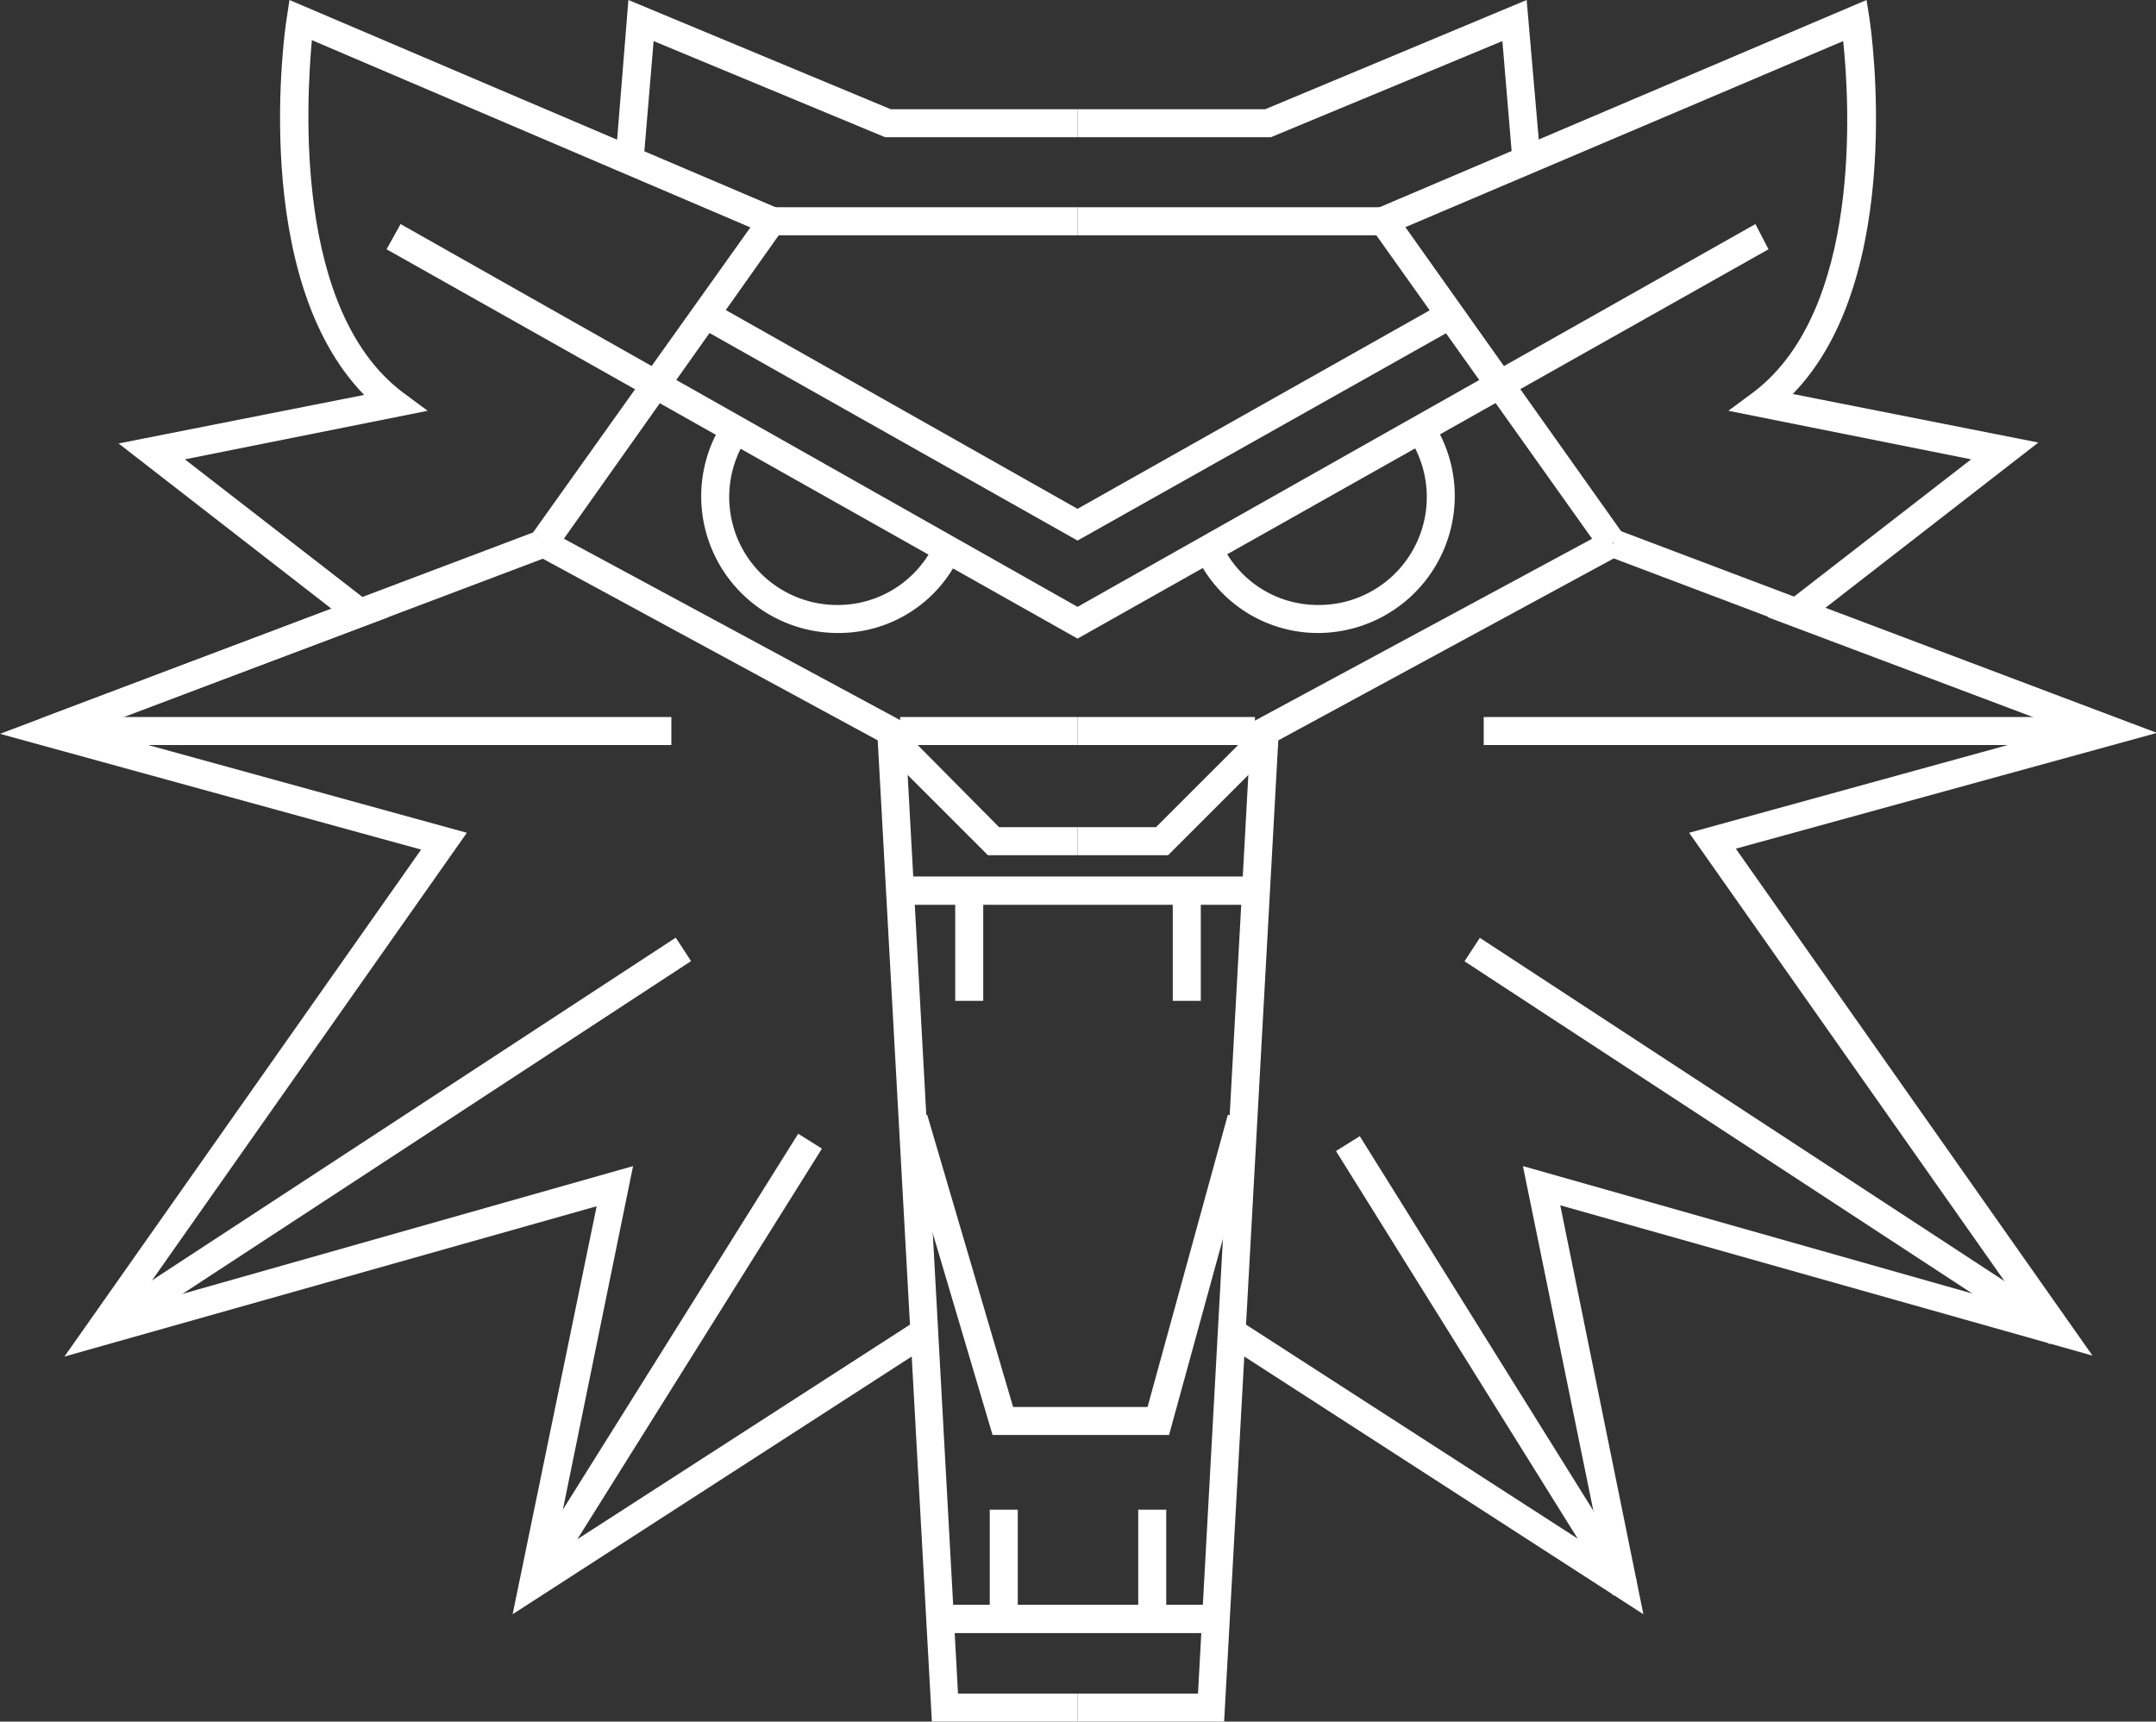
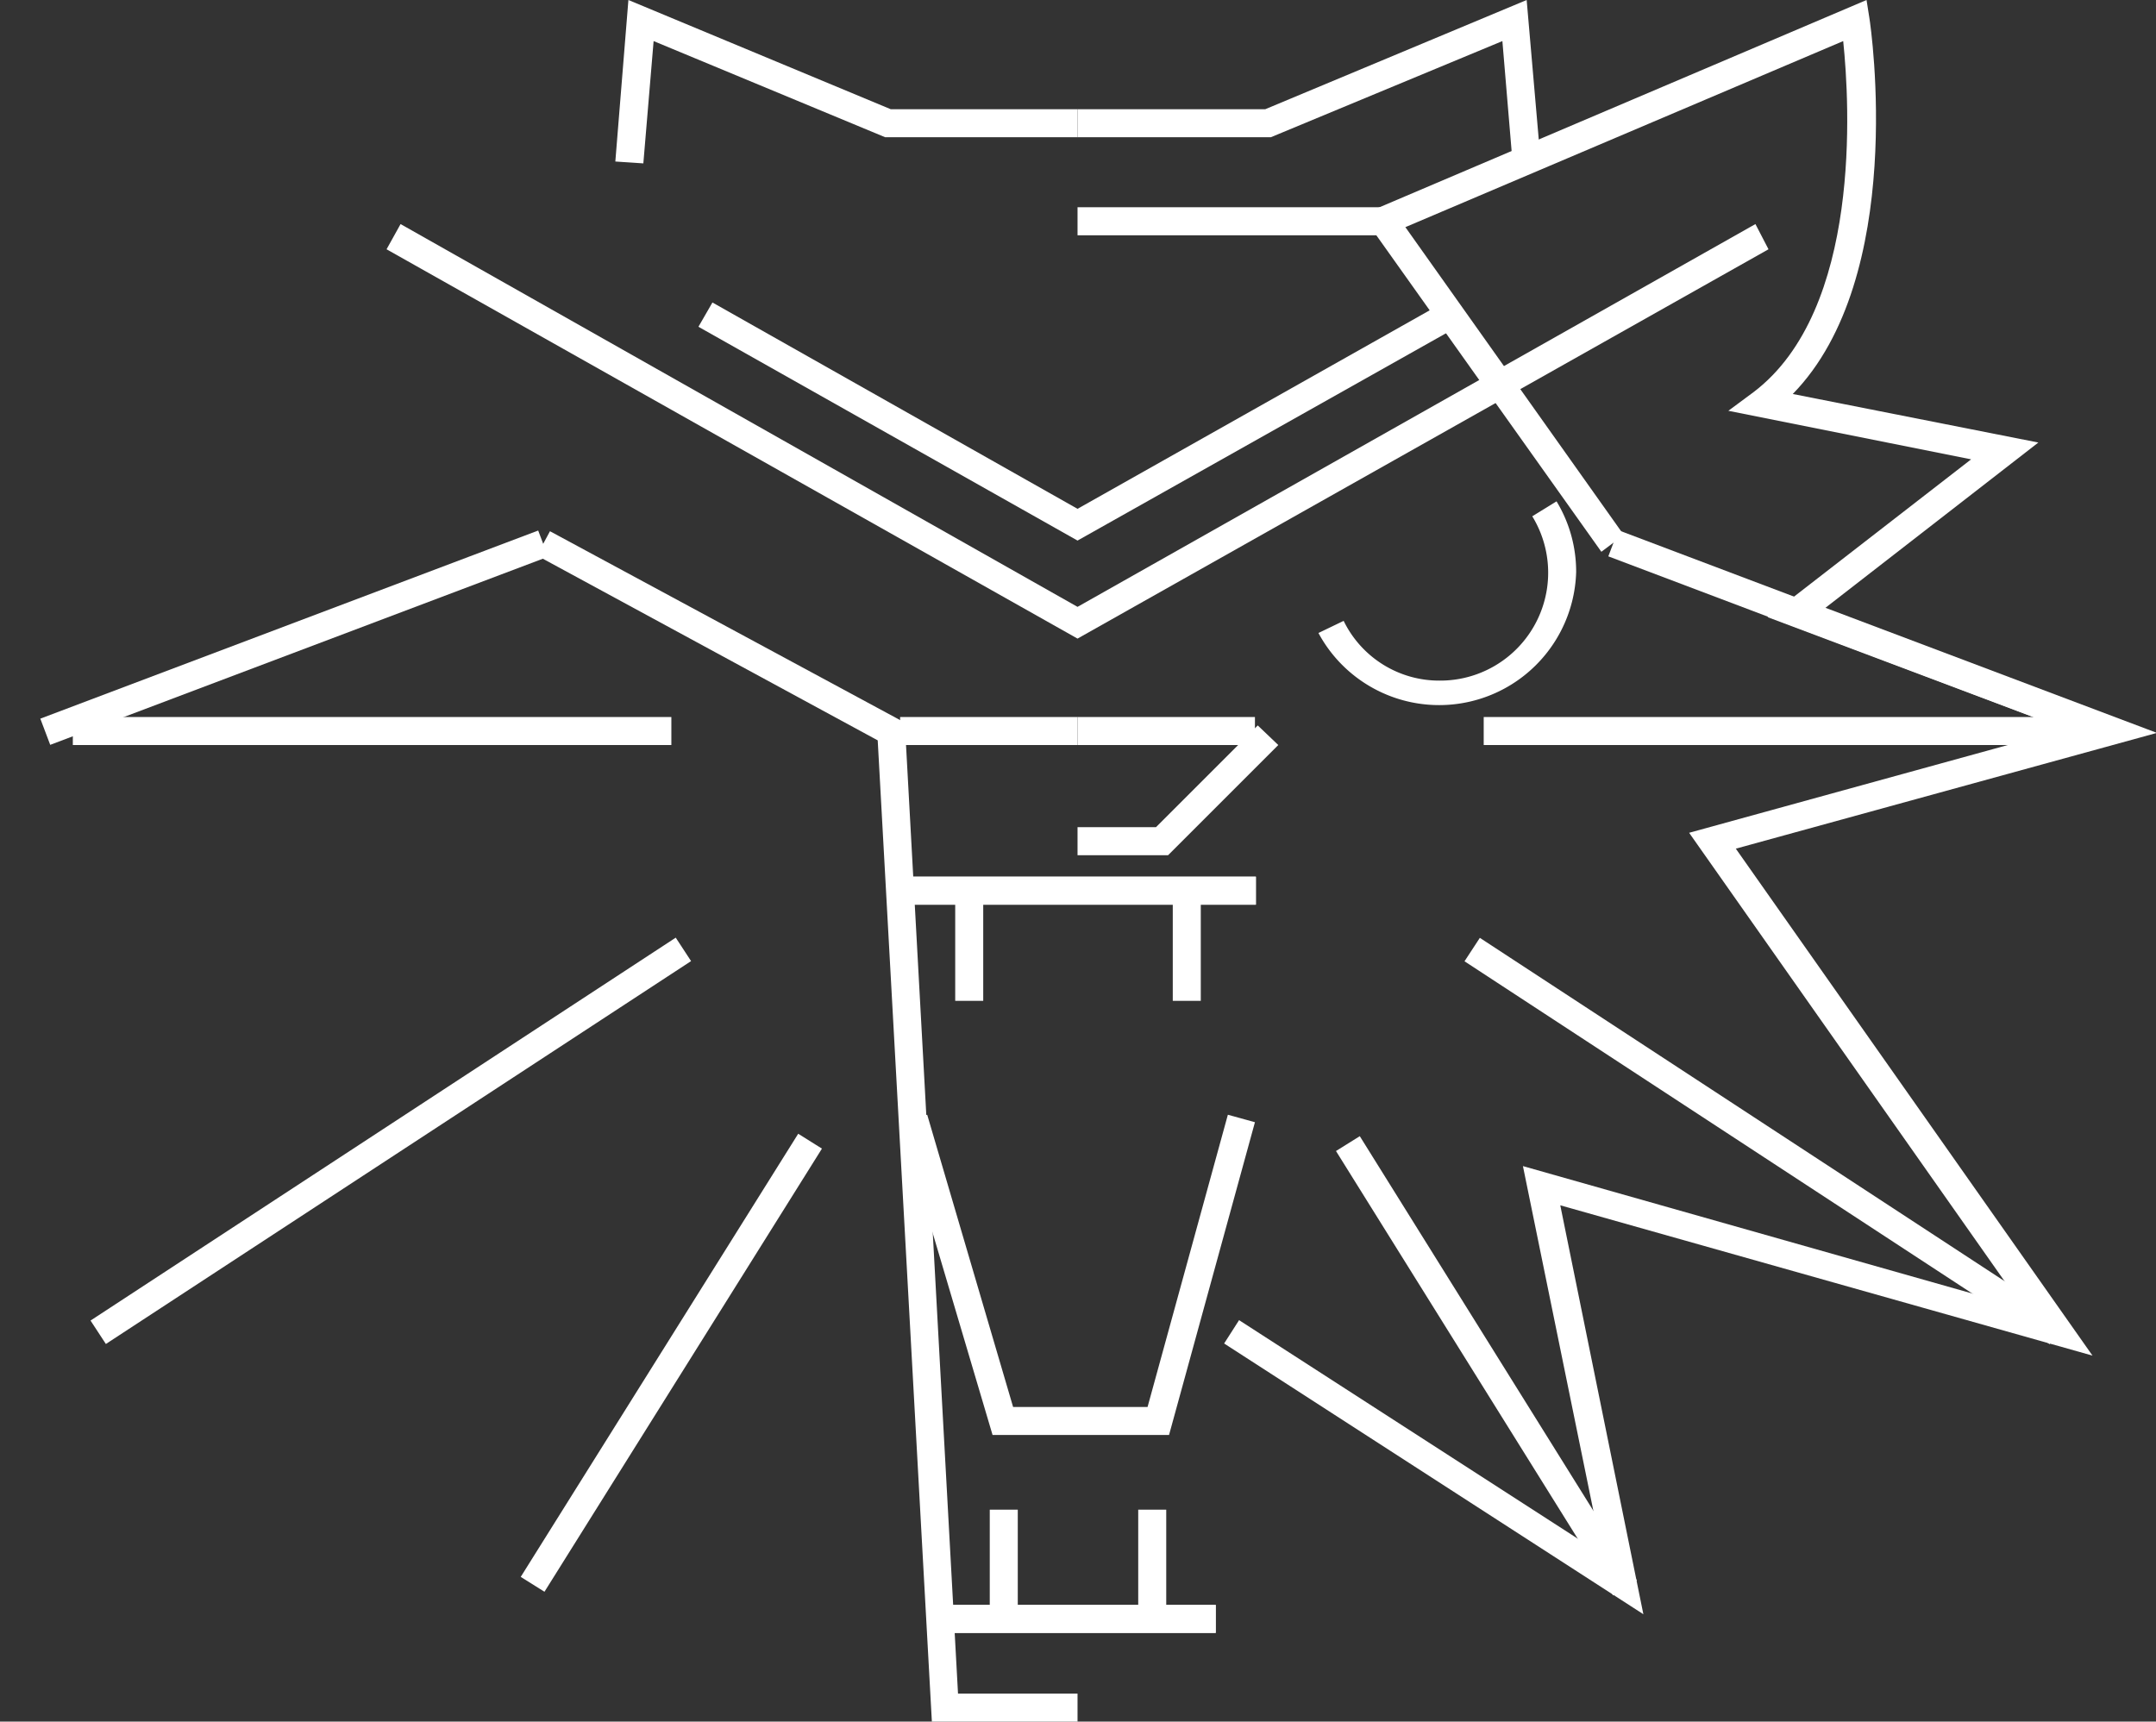
<svg xmlns="http://www.w3.org/2000/svg" id="Слой_1" data-name="Слой 1" viewBox="0 0 230.9 184.4">
  <rect x="0" y="0" width="230.9" height="184.4" fill="#333333" stroke="none" />
  <defs>
    <style>.cls-1{fill:#fff;}</style>
  </defs>
  <title>witcher</title>
  <polygon class="cls-1" points="115.4 184.4 99.8 184.4 94 79.3 57.5 59.5 58.9 56.9 96.9 77.4 102.6 181.4 115.4 181.4 115.4 184.4" />
  <rect class="cls-1" x="7.8" y="76.8" width="64.1" height="3" />
  <rect class="cls-1" x="96.4" y="76.8" width="19" height="3" />
  <rect class="cls-1" x="100.6" y="171.9" width="29.6" height="3" />
  <rect class="cls-1" x="96.4" y="93.9" width="38.1" height="3" />
-   <path class="cls-1" d="M89.7,67.8A14.64,14.64,0,0,1,77.2,45.6l2.6,1.6a11.56,11.56,0,0,0,9.9,17.6A11.45,11.45,0,0,0,100,58.4l2.7,1.3A14.29,14.29,0,0,1,89.7,67.8Z" />
-   <polygon class="cls-1" points="115.4 91.6 105.8 91.6 94 79.8 96.2 77.7 107 88.6 115.4 88.6 115.4 91.6" />
-   <polygon class="cls-1" points="59.4 59.1 56.9 57.3 81.9 22.2 115.4 22.2 115.4 25.2 83.4 25.2 59.4 59.1" />
  <polygon class="cls-1" points="68.9 17.5 65.9 17.3 67.3 0 95.4 11.7 115.4 11.7 115.4 14.7 94.8 14.7 70 4.4 68.9 17.5" />
-   <path class="cls-1" d="M54.9,172.9l9-43.7-57,16.1L45.1,91,0,78.6,35.5,65.2,12.7,47.5,39,42.3C26.7,29.7,30.5,3.1,30.7,2L31,0,83.3,22.3l-1.2,2.8L33.4,4.3C32.8,11,31.5,33.2,43.1,42l2.7,2-26,5.2L41.6,66.1,9.7,78.1,50,89.2,14.2,140.1l53.6-15.2-8.5,41.6,38.9-25.1,1.6,2.5Z" />
  <rect class="cls-1" x="3.01" y="66.8" width="57" height="3" transform="translate(-22.11 15.55) rotate(-20.7)" />
  <rect class="cls-1" x="4.41" y="120.69" width="74.9" height="3" transform="translate(-60.08 42.87) rotate(-33.2)" />
  <rect class="cls-1" x="43.9" y="144.46" width="56" height="3" transform="translate(-89.97 129.45) rotate(-57.95)" />
  <polygon class="cls-1" points="115.4 68.4 41.4 26.7 42.9 24 115.4 65 188 24 189.4 26.7 115.4 68.4" />
  <polygon class="cls-1" points="115.4 57.9 74.8 35 76.3 32.4 115.4 54.5 154.6 32.4 156.1 35 115.4 57.9" />
-   <polygon class="cls-1" points="131.1 184.4 115.4 184.4 115.4 181.4 128.3 181.4 134 77.4 172 56.9 173.4 59.5 136.9 79.3 131.1 184.4" />
  <rect class="cls-1" x="158.9" y="76.8" width="64.1" height="3" />
  <rect class="cls-1" x="115.4" y="76.8" width="19" height="3" />
  <rect class="cls-1" x="100.6" y="171.9" width="29.6" height="3" />
  <rect class="cls-1" x="96.4" y="93.9" width="38.1" height="3" />
-   <path class="cls-1" d="M141.2,67.8a14.4,14.4,0,0,1-13-8.1l2.7-1.3a11.38,11.38,0,0,0,10.3,6.4,11.56,11.56,0,0,0,9.9-17.6l2.6-1.6a14.51,14.51,0,0,1,2.1,7.6A14.68,14.68,0,0,1,141.2,67.8Z" />
+   <path class="cls-1" d="M141.2,67.8l2.7-1.3a11.38,11.38,0,0,0,10.3,6.4,11.56,11.56,0,0,0,9.9-17.6l2.6-1.6a14.51,14.51,0,0,1,2.1,7.6A14.68,14.68,0,0,1,141.2,67.8Z" />
  <polygon class="cls-1" points="125.1 91.6 115.4 91.6 115.4 88.6 123.8 88.6 134.7 77.7 136.9 79.8 125.1 91.6" />
  <polygon class="cls-1" points="171.5 59.1 147.4 25.2 115.4 25.2 115.4 22.2 149 22.2 173.9 57.3 171.5 59.1" />
  <polygon class="cls-1" points="162 17.5 160.9 4.4 136.1 14.7 115.4 14.7 115.4 11.7 135.5 11.7 163.5 0 165 17.3 162 17.5" />
  <path class="cls-1" d="M176,172.9l-44.9-29,1.6-2.5,38.9,25.1-8.5-41.6,53.6,15.2L180.9,89.2l40.3-11.1-31.9-12,21.8-16.9-26-5.2,2.7-2c11.6-8.8,10.3-30.9,9.6-37.6L148.7,25.1l-1.2-2.8L199.9,0l0.3,1.9c0.2,1.2,4,27.8-8.2,40.3l26.3,5.2L195.5,65.1,231,78.5,185.9,90.9l38.2,54.3-57-16.1Z" />
  <rect class="cls-1" x="197.93" y="39.76" width="3" height="57" transform="translate(65.06 230.67) rotate(-69.29)" />
  <rect class="cls-1" x="187.5" y="84.75" width="3" height="74.9" transform="translate(-16.74 213.45) rotate(-56.8)" />
  <rect class="cls-1" x="157.39" y="117.92" width="3" height="56" transform="matrix(0.85, -0.53, 0.53, 0.85, -53.2, 106.47)" />
  <rect class="cls-1" x="106" y="161.7" width="3" height="11.8" />
  <rect class="cls-1" x="121.9" y="161.7" width="3" height="11.8" />
  <rect class="cls-1" x="102.3" y="95.4" width="3" height="11.8" />
  <rect class="cls-1" x="125.6" y="95.4" width="3" height="11.8" />
  <polygon class="cls-1" points="125.2 153.7 106.3 153.7 96.4 120.3 99.3 119.4 108.5 150.7 122.9 150.7 131.5 119.4 134.4 120.2 125.2 153.7" />
</svg>